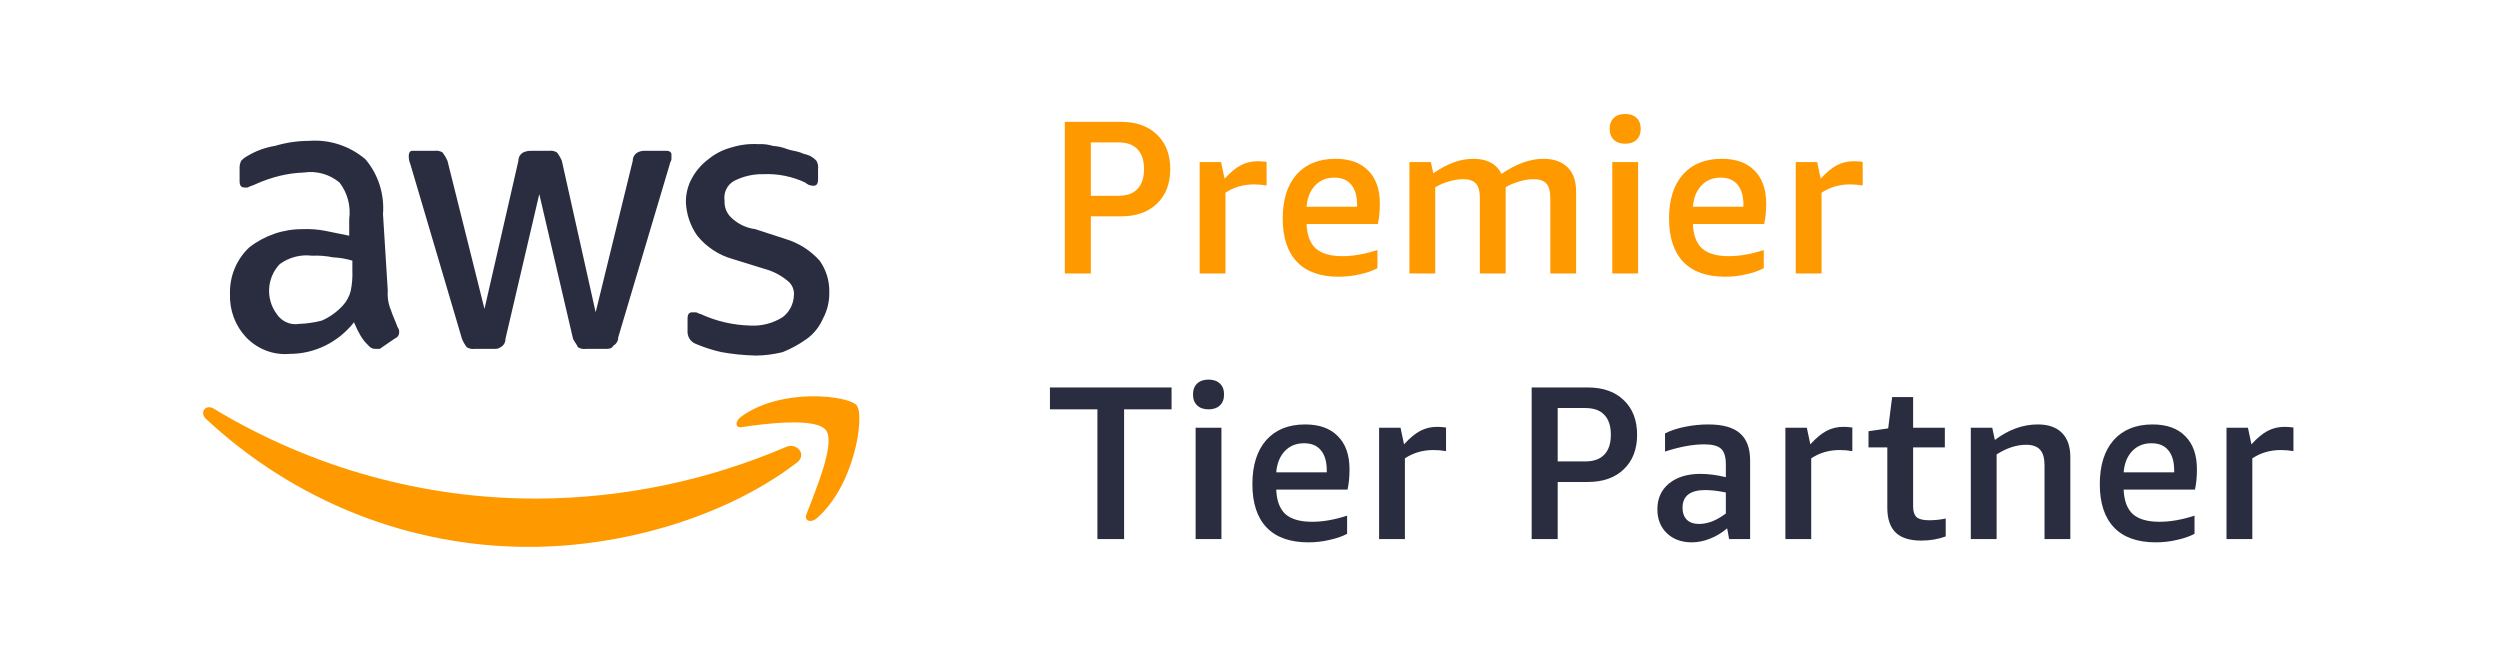
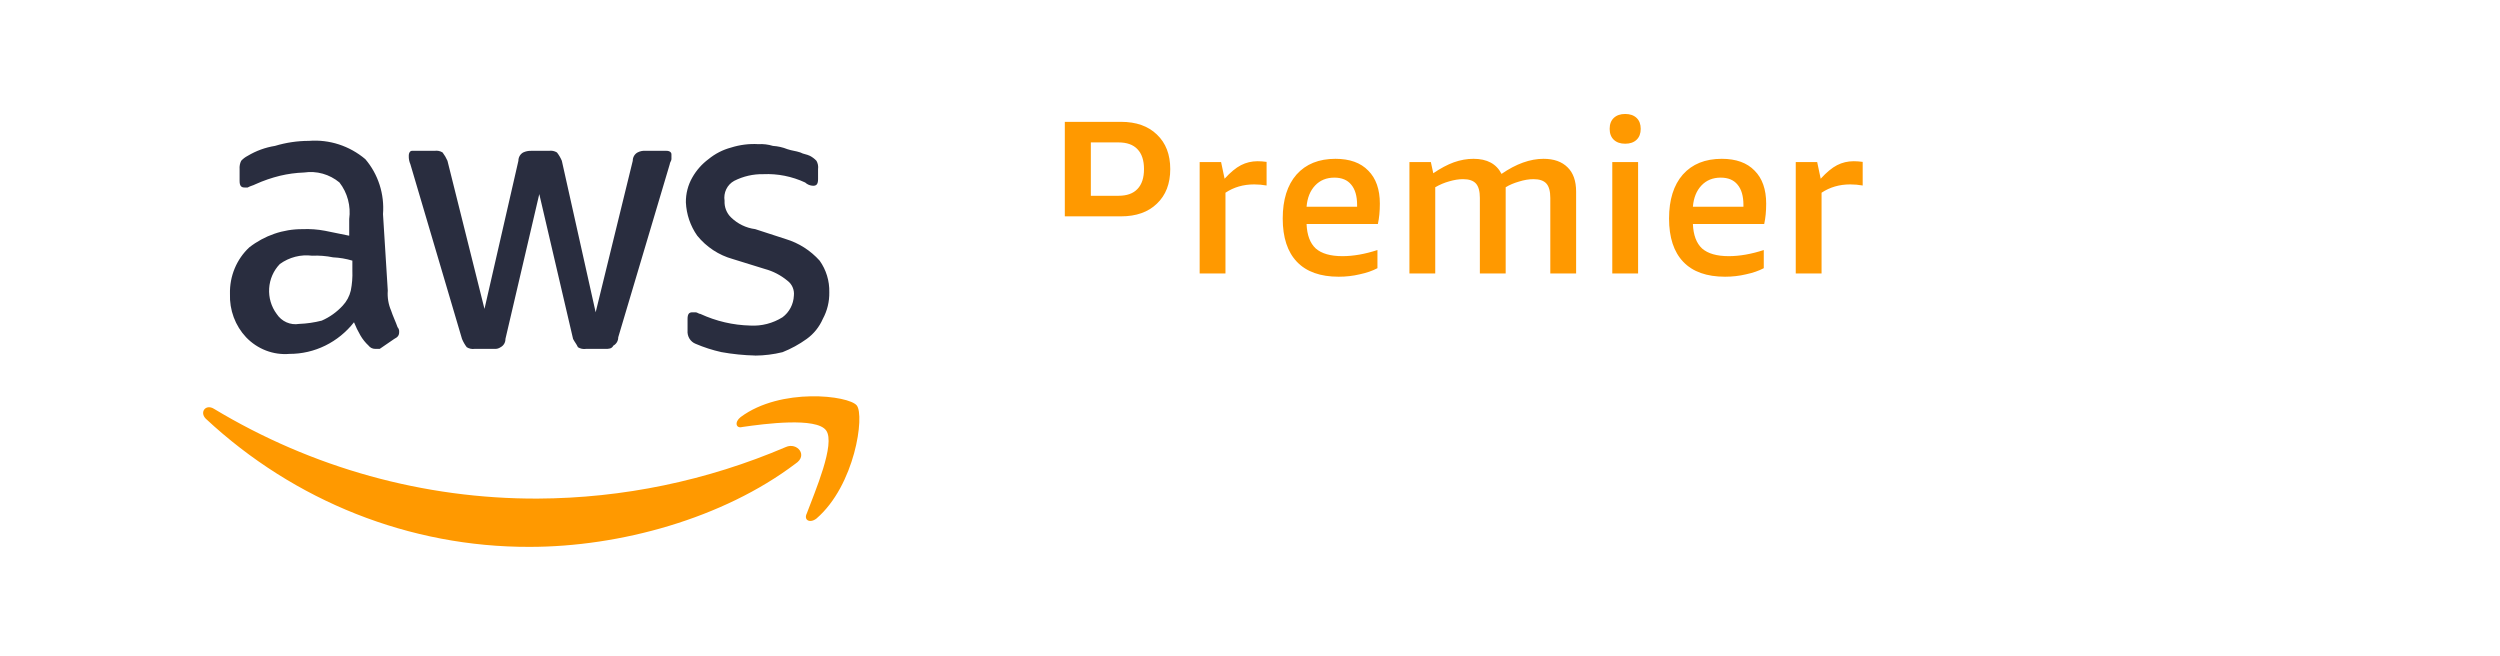
<svg xmlns="http://www.w3.org/2000/svg" width="320" height="84" viewBox="0 0 320 84" fill="none">
  <path d="M49.636 37.2C49.569 38.073 49.715 38.95 50.06 39.751C50.264 40.395 50.671 41.25 50.888 41.88C50.964 41.966 51.022 42.068 51.057 42.179C51.093 42.291 51.104 42.408 51.091 42.525C51.091 42.944 50.888 43.169 50.467 43.379L48.608 44.654H47.998C47.839 44.653 47.681 44.614 47.538 44.542C47.395 44.469 47.269 44.364 47.171 44.234C46.768 43.859 46.42 43.424 46.139 42.944C45.822 42.402 45.546 41.835 45.312 41.249C44.316 42.517 43.059 43.538 41.631 44.239C40.204 44.94 38.642 45.301 37.062 45.298C36.04 45.385 35.012 45.239 34.051 44.871C33.09 44.503 32.218 43.922 31.498 43.169C30.809 42.436 30.27 41.566 29.916 40.612C29.562 39.658 29.398 38.64 29.436 37.619C29.407 36.502 29.612 35.391 30.038 34.364C30.464 33.337 31.1 32.417 31.903 31.668C33.864 30.138 36.257 29.317 38.714 29.331C39.683 29.288 40.652 29.359 41.605 29.541L44.699 30.171V28.036C44.811 27.209 44.759 26.368 44.544 25.563C44.329 24.758 43.957 24.007 43.45 23.356C42.82 22.834 42.092 22.451 41.312 22.232C40.533 22.013 39.718 21.961 38.918 22.081C37.876 22.117 36.84 22.258 35.824 22.501C34.765 22.761 33.729 23.117 32.731 23.567C32.323 23.776 32.106 23.776 31.699 24H31.292C30.868 24 30.668 23.776 30.668 23.146V21.647C30.638 21.279 30.708 20.91 30.872 20.581C31.109 20.322 31.389 20.109 31.699 19.951C32.778 19.303 33.966 18.871 35.199 18.675C36.61 18.249 38.072 18.032 39.542 18.031C42.15 17.825 44.735 18.663 46.761 20.372C47.576 21.327 48.197 22.442 48.586 23.651C48.974 24.859 49.123 26.136 49.024 27.405L49.636 37.2ZM38.291 41.46C39.267 41.423 40.235 41.282 41.182 41.04C42.197 40.598 43.111 39.945 43.869 39.12C44.372 38.587 44.728 37.924 44.9 37.201C45.068 36.362 45.136 35.505 45.103 34.65V33.361C44.299 33.12 43.47 32.978 42.633 32.94C41.749 32.758 40.847 32.687 39.946 32.73C38.491 32.546 37.022 32.925 35.821 33.794C35.013 34.627 34.527 35.734 34.452 36.91C34.377 38.086 34.719 39.25 35.414 40.184C35.725 40.659 36.161 41.031 36.671 41.257C37.181 41.483 37.743 41.553 38.29 41.459M60.777 44.654C60.42 44.709 60.056 44.635 59.746 44.444C59.498 44.118 59.293 43.761 59.136 43.38L52.527 21.016C52.38 20.682 52.31 20.317 52.323 19.951C52.323 19.512 52.527 19.306 52.73 19.306H55.62C55.977 19.25 56.341 19.324 56.651 19.516C56.9 19.843 57.11 20.201 57.275 20.581L62.013 39.539L66.355 20.581C66.353 20.363 66.408 20.148 66.516 19.961C66.623 19.773 66.779 19.619 66.965 19.516C67.288 19.365 67.642 19.293 67.996 19.306H70.259C70.616 19.25 70.981 19.324 71.291 19.516C71.545 19.84 71.755 20.198 71.915 20.581L76.244 39.974L80.993 20.581C80.991 20.363 81.046 20.148 81.154 19.96C81.262 19.773 81.417 19.619 81.604 19.516C81.921 19.348 82.278 19.275 82.634 19.306H85.321C85.729 19.306 85.945 19.516 85.945 19.744V20.375C85.945 20.585 85.728 20.809 85.728 21.02L79.134 43.172C79.136 43.392 79.079 43.609 78.969 43.797C78.859 43.985 78.7 44.138 78.51 44.238C78.306 44.658 77.899 44.658 77.478 44.658H75.008C74.651 44.712 74.287 44.638 73.977 44.447C73.774 44.008 73.569 43.803 73.353 43.383L69.028 24.841L64.697 43.38C64.701 43.6 64.645 43.817 64.535 44.005C64.424 44.193 64.264 44.346 64.073 44.444C63.834 44.611 63.546 44.685 63.259 44.654H60.777ZM96.666 45.508C95.215 45.474 93.768 45.327 92.338 45.07C91.21 44.82 90.106 44.464 89.039 44.008C88.712 43.88 88.434 43.645 88.248 43.34C88.062 43.034 87.978 42.673 88.007 42.314V40.815C88.007 40.185 88.211 39.975 88.618 39.975H89.043C89.246 39.975 89.449 40.185 89.654 40.185C91.666 41.114 93.837 41.619 96.04 41.672C97.487 41.754 98.924 41.383 100.164 40.608C100.591 40.29 100.944 39.877 101.196 39.399C101.447 38.921 101.591 38.391 101.616 37.847C101.658 37.48 101.603 37.108 101.457 36.771C101.311 36.433 101.081 36.142 100.789 35.928C99.938 35.223 98.953 34.712 97.898 34.428L93.777 33.151C92.006 32.659 90.423 31.617 89.244 30.166C88.368 28.923 87.864 27.442 87.793 25.907C87.778 24.784 88.064 23.678 88.62 22.712C89.141 21.793 89.844 20.997 90.682 20.375C91.533 19.675 92.518 19.168 93.572 18.889C94.704 18.53 95.889 18.381 97.072 18.451C97.7 18.413 98.329 18.489 98.931 18.675C99.568 18.714 100.195 18.856 100.79 19.095C101.414 19.305 101.821 19.305 102.446 19.515C102.852 19.739 103.259 19.739 103.68 19.953C103.988 20.114 104.268 20.327 104.508 20.584C104.691 20.904 104.763 21.28 104.711 21.649V22.939C104.711 23.569 104.508 23.779 104.088 23.779C103.706 23.772 103.34 23.622 103.056 23.359C101.375 22.576 99.539 22.211 97.697 22.294C96.409 22.269 95.134 22.562 93.978 23.148C93.539 23.385 93.184 23.759 92.962 24.217C92.74 24.675 92.664 25.194 92.744 25.699C92.722 26.095 92.785 26.491 92.928 26.859C93.071 27.227 93.29 27.558 93.571 27.828C94.422 28.655 95.505 29.18 96.665 29.328L100.586 30.603C102.244 31.103 103.74 32.057 104.915 33.364C105.75 34.535 106.185 35.959 106.15 37.413C106.172 38.604 105.887 39.779 105.322 40.817C104.872 41.849 104.159 42.736 103.26 43.383C102.298 44.074 101.259 44.643 100.166 45.078C99.019 45.36 97.845 45.507 96.666 45.516" fill="#292D3F" />
  <path d="M101.821 59.351C92.54 66.371 79.335 70 67.791 70C52.479 70.04 37.702 64.19 26.338 53.592C25.51 52.751 26.338 51.686 27.37 52.317C39.948 59.898 54.259 63.869 68.823 63.82C79.725 63.77 90.514 61.529 100.587 57.22C102.026 56.576 103.477 58.285 101.822 59.35M103.26 65.74C102.854 66.594 103.685 67.014 104.509 66.371C109.448 62.11 110.696 53.171 109.665 51.896C108.633 50.621 99.963 49.559 94.807 53.381C93.98 54.025 94.196 54.88 95.01 54.656C97.901 54.236 104.509 53.381 105.744 55.094C106.979 56.79 104.292 62.969 103.261 65.743" fill="#FF9900" />
-   <path d="M139.628 27.692V35H136.296V15.596H143.492C145.433 15.596 146.964 16.137 148.084 17.22C149.223 18.303 149.792 19.777 149.792 21.644C149.792 23.511 149.223 24.985 148.084 26.068C146.964 27.151 145.433 27.692 143.492 27.692H139.628ZM139.628 25.06H143.156C144.239 25.06 145.051 24.771 145.592 24.192C146.152 23.613 146.432 22.764 146.432 21.644C146.432 20.524 146.152 19.675 145.592 19.096C145.051 18.517 144.239 18.228 143.156 18.228H139.628V25.06ZM153.556 35V20.748H156.3L156.748 22.876C157.495 22.055 158.195 21.476 158.848 21.14C159.502 20.804 160.211 20.636 160.976 20.636C161.331 20.636 161.714 20.664 162.124 20.72V23.744C161.602 23.651 161.07 23.604 160.528 23.604C159.147 23.604 157.924 23.959 156.86 24.668V35H153.556ZM167.241 28.672C167.297 30.091 167.689 31.136 168.417 31.808C169.164 32.461 170.303 32.788 171.833 32.788C173.215 32.788 174.708 32.527 176.313 32.004V34.328C175.679 34.664 174.923 34.925 174.045 35.112C173.187 35.317 172.291 35.42 171.357 35.42C169.005 35.42 167.223 34.785 166.009 33.516C164.796 32.247 164.189 30.399 164.189 27.972C164.189 25.564 164.777 23.688 165.953 22.344C167.148 21 168.809 20.328 170.937 20.328C172.767 20.328 174.167 20.832 175.137 21.84C176.127 22.829 176.621 24.239 176.621 26.068C176.621 27.039 176.537 27.907 176.369 28.672H167.241ZM170.797 22.736C169.789 22.736 168.968 23.072 168.333 23.744C167.699 24.416 167.335 25.321 167.241 26.46H173.709V26.236C173.709 25.097 173.457 24.229 172.953 23.632C172.468 23.035 171.749 22.736 170.797 22.736ZM198.439 35V25.34C198.439 24.481 198.271 23.865 197.935 23.492C197.599 23.119 197.048 22.932 196.283 22.932C195.704 22.932 195.088 23.035 194.435 23.24C193.782 23.427 193.212 23.669 192.727 23.968V35H189.423V25.34C189.423 24.481 189.255 23.865 188.919 23.492C188.583 23.119 188.032 22.932 187.267 22.932C186.726 22.932 186.138 23.025 185.503 23.212C184.887 23.38 184.29 23.632 183.711 23.968V35H180.407V20.748H183.151L183.459 22.176C184.392 21.541 185.27 21.075 186.091 20.776C186.931 20.477 187.771 20.328 188.611 20.328C190.347 20.328 191.542 20.972 192.195 22.26C194.062 20.972 195.854 20.328 197.571 20.328C198.896 20.328 199.923 20.692 200.651 21.42C201.379 22.129 201.743 23.165 201.743 24.528V35H198.439ZM206.372 35V20.748H209.676V35H206.372ZM208.024 18.396C207.408 18.396 206.923 18.228 206.568 17.892C206.213 17.556 206.036 17.089 206.036 16.492C206.036 15.895 206.213 15.428 206.568 15.092C206.923 14.756 207.408 14.588 208.024 14.588C208.64 14.588 209.125 14.756 209.48 15.092C209.835 15.428 210.012 15.895 210.012 16.492C210.012 17.089 209.835 17.556 209.48 17.892C209.125 18.228 208.64 18.396 208.024 18.396ZM216.691 28.672C216.747 30.091 217.139 31.136 217.867 31.808C218.613 32.461 219.752 32.788 221.283 32.788C222.664 32.788 224.157 32.527 225.763 32.004V34.328C225.128 34.664 224.372 34.925 223.495 35.112C222.636 35.317 221.74 35.42 220.807 35.42C218.455 35.42 216.672 34.785 215.459 33.516C214.245 32.247 213.639 30.399 213.639 27.972C213.639 25.564 214.227 23.688 215.403 22.344C216.597 21 218.259 20.328 220.387 20.328C222.216 20.328 223.616 20.832 224.587 21.84C225.576 22.829 226.071 24.239 226.071 26.068C226.071 27.039 225.987 27.907 225.819 28.672H216.691ZM220.247 22.736C219.239 22.736 218.417 23.072 217.783 23.744C217.148 24.416 216.784 25.321 216.691 26.46H223.159V26.236C223.159 25.097 222.907 24.229 222.403 23.632C221.917 23.035 221.199 22.736 220.247 22.736ZM229.856 35V20.748H232.6L233.048 22.876C233.795 22.055 234.495 21.476 235.148 21.14C235.802 20.804 236.511 20.636 237.276 20.636C237.631 20.636 238.014 20.664 238.424 20.72V23.744C237.902 23.651 237.37 23.604 236.828 23.604C235.447 23.604 234.224 23.959 233.16 24.668V35H229.856Z" fill="#FF9900" />
-   <path d="M140.468 69V52.396H134.392V49.596H149.96V52.396H143.884V69H140.468ZM153.04 69V54.748H156.344V69H153.04ZM154.692 52.396C154.076 52.396 153.59 52.228 153.236 51.892C152.881 51.556 152.704 51.089 152.704 50.492C152.704 49.895 152.881 49.428 153.236 49.092C153.59 48.756 154.076 48.588 154.692 48.588C155.308 48.588 155.793 48.756 156.148 49.092C156.502 49.428 156.68 49.895 156.68 50.492C156.68 51.089 156.502 51.556 156.148 51.892C155.793 52.228 155.308 52.396 154.692 52.396ZM163.358 62.672C163.414 64.091 163.806 65.136 164.534 65.808C165.281 66.461 166.42 66.788 167.95 66.788C169.332 66.788 170.825 66.527 172.43 66.004V68.328C171.796 68.664 171.04 68.925 170.162 69.112C169.304 69.317 168.408 69.42 167.474 69.42C165.122 69.42 163.34 68.785 162.126 67.516C160.913 66.247 160.306 64.399 160.306 61.972C160.306 59.564 160.894 57.688 162.07 56.344C163.265 55 164.926 54.328 167.054 54.328C168.884 54.328 170.284 54.832 171.254 55.84C172.244 56.829 172.738 58.239 172.738 60.068C172.738 61.039 172.654 61.907 172.486 62.672H163.358ZM166.914 56.736C165.906 56.736 165.085 57.072 164.45 57.744C163.816 58.416 163.452 59.321 163.358 60.46H169.826V60.236C169.826 59.097 169.574 58.229 169.07 57.632C168.585 57.035 167.866 56.736 166.914 56.736ZM176.524 69V54.748H179.268L179.716 56.876C180.463 56.055 181.163 55.476 181.816 55.14C182.469 54.804 183.179 54.636 183.944 54.636C184.299 54.636 184.681 54.664 185.092 54.72V57.744C184.569 57.651 184.037 57.604 183.496 57.604C182.115 57.604 180.892 57.959 179.828 58.668V69H176.524ZM199.385 61.692V69H196.053V49.596H203.249C205.19 49.596 206.721 50.137 207.841 51.22C208.98 52.303 209.549 53.777 209.549 55.644C209.549 57.511 208.98 58.985 207.841 60.068C206.721 61.151 205.19 61.692 203.249 61.692H199.385ZM199.385 59.06H202.913C203.996 59.06 204.808 58.771 205.349 58.192C205.909 57.613 206.189 56.764 206.189 55.644C206.189 54.524 205.909 53.675 205.349 53.096C204.808 52.517 203.996 52.228 202.913 52.228H199.385V59.06ZM221.328 69L221.076 67.628C220.423 68.188 219.695 68.627 218.892 68.944C218.108 69.261 217.324 69.42 216.54 69.42C215.233 69.42 214.169 69.028 213.348 68.244C212.545 67.46 212.144 66.443 212.144 65.192C212.144 63.811 212.639 62.709 213.628 61.888C214.636 61.067 215.98 60.656 217.66 60.656C218.649 60.656 219.732 60.796 220.908 61.076V59.424C220.908 58.472 220.703 57.809 220.292 57.436C219.881 57.063 219.163 56.876 218.136 56.876C216.68 56.876 215.009 57.184 213.124 57.8V55.476C213.815 55.121 214.655 54.841 215.644 54.636C216.652 54.431 217.66 54.328 218.668 54.328C220.497 54.328 221.841 54.701 222.7 55.448C223.577 56.195 224.016 57.361 224.016 58.948V69H221.328ZM217.464 67.068C218.005 67.068 218.575 66.956 219.172 66.732C219.769 66.489 220.348 66.153 220.908 65.724V63.036C219.919 62.831 219.041 62.728 218.276 62.728C216.335 62.728 215.364 63.484 215.364 64.996C215.364 65.649 215.551 66.163 215.924 66.536C216.297 66.891 216.811 67.068 217.464 67.068ZM228.53 69V54.748H231.274L231.722 56.876C232.468 56.055 233.168 55.476 233.822 55.14C234.475 54.804 235.184 54.636 235.95 54.636C236.304 54.636 236.687 54.664 237.098 54.72V57.744C236.575 57.651 236.043 57.604 235.502 57.604C234.12 57.604 232.898 57.959 231.834 58.668V69H228.53ZM249.052 68.664C248.082 69.019 247.036 69.196 245.916 69.196C244.442 69.196 243.35 68.851 242.64 68.16C241.931 67.469 241.576 66.415 241.576 64.996V57.268H239.168V55.196L241.688 54.832L242.192 50.828H244.88V54.748H248.94V57.268H244.88V64.828C244.88 65.463 245.03 65.92 245.328 66.2C245.646 66.461 246.168 66.592 246.896 66.592C247.68 66.592 248.399 66.517 249.052 66.368V68.664ZM261.699 69V59.564C261.699 58.649 261.512 57.987 261.139 57.576C260.766 57.147 260.168 56.932 259.347 56.932C258.115 56.932 256.855 57.343 255.567 58.164V69H252.263V54.748H255.007L255.343 56.316C257.098 54.991 258.927 54.328 260.831 54.328C262.194 54.328 263.23 54.692 263.939 55.42C264.648 56.129 265.003 57.165 265.003 58.528V69H261.699ZM271.827 62.672C271.883 64.091 272.275 65.136 273.003 65.808C273.749 66.461 274.888 66.788 276.419 66.788C277.8 66.788 279.293 66.527 280.899 66.004V68.328C280.264 68.664 279.508 68.925 278.631 69.112C277.772 69.317 276.876 69.42 275.943 69.42C273.591 69.42 271.808 68.785 270.595 67.516C269.381 66.247 268.775 64.399 268.775 61.972C268.775 59.564 269.363 57.688 270.539 56.344C271.733 55 273.395 54.328 275.523 54.328C277.352 54.328 278.752 54.832 279.723 55.84C280.712 56.829 281.207 58.239 281.207 60.068C281.207 61.039 281.123 61.907 280.955 62.672H271.827ZM275.383 56.736C274.375 56.736 273.553 57.072 272.919 57.744C272.284 58.416 271.92 59.321 271.827 60.46H278.295V60.236C278.295 59.097 278.043 58.229 277.539 57.632C277.053 57.035 276.335 56.736 275.383 56.736ZM284.992 69V54.748H287.736L288.184 56.876C288.931 56.055 289.631 55.476 290.284 55.14C290.938 54.804 291.647 54.636 292.412 54.636C292.767 54.636 293.15 54.664 293.56 54.72V57.744C293.038 57.651 292.506 57.604 291.964 57.604C290.583 57.604 289.36 57.959 288.296 58.668V69H284.992Z" fill="#292D3F" />
+   <path d="M139.628 27.692H136.296V15.596H143.492C145.433 15.596 146.964 16.137 148.084 17.22C149.223 18.303 149.792 19.777 149.792 21.644C149.792 23.511 149.223 24.985 148.084 26.068C146.964 27.151 145.433 27.692 143.492 27.692H139.628ZM139.628 25.06H143.156C144.239 25.06 145.051 24.771 145.592 24.192C146.152 23.613 146.432 22.764 146.432 21.644C146.432 20.524 146.152 19.675 145.592 19.096C145.051 18.517 144.239 18.228 143.156 18.228H139.628V25.06ZM153.556 35V20.748H156.3L156.748 22.876C157.495 22.055 158.195 21.476 158.848 21.14C159.502 20.804 160.211 20.636 160.976 20.636C161.331 20.636 161.714 20.664 162.124 20.72V23.744C161.602 23.651 161.07 23.604 160.528 23.604C159.147 23.604 157.924 23.959 156.86 24.668V35H153.556ZM167.241 28.672C167.297 30.091 167.689 31.136 168.417 31.808C169.164 32.461 170.303 32.788 171.833 32.788C173.215 32.788 174.708 32.527 176.313 32.004V34.328C175.679 34.664 174.923 34.925 174.045 35.112C173.187 35.317 172.291 35.42 171.357 35.42C169.005 35.42 167.223 34.785 166.009 33.516C164.796 32.247 164.189 30.399 164.189 27.972C164.189 25.564 164.777 23.688 165.953 22.344C167.148 21 168.809 20.328 170.937 20.328C172.767 20.328 174.167 20.832 175.137 21.84C176.127 22.829 176.621 24.239 176.621 26.068C176.621 27.039 176.537 27.907 176.369 28.672H167.241ZM170.797 22.736C169.789 22.736 168.968 23.072 168.333 23.744C167.699 24.416 167.335 25.321 167.241 26.46H173.709V26.236C173.709 25.097 173.457 24.229 172.953 23.632C172.468 23.035 171.749 22.736 170.797 22.736ZM198.439 35V25.34C198.439 24.481 198.271 23.865 197.935 23.492C197.599 23.119 197.048 22.932 196.283 22.932C195.704 22.932 195.088 23.035 194.435 23.24C193.782 23.427 193.212 23.669 192.727 23.968V35H189.423V25.34C189.423 24.481 189.255 23.865 188.919 23.492C188.583 23.119 188.032 22.932 187.267 22.932C186.726 22.932 186.138 23.025 185.503 23.212C184.887 23.38 184.29 23.632 183.711 23.968V35H180.407V20.748H183.151L183.459 22.176C184.392 21.541 185.27 21.075 186.091 20.776C186.931 20.477 187.771 20.328 188.611 20.328C190.347 20.328 191.542 20.972 192.195 22.26C194.062 20.972 195.854 20.328 197.571 20.328C198.896 20.328 199.923 20.692 200.651 21.42C201.379 22.129 201.743 23.165 201.743 24.528V35H198.439ZM206.372 35V20.748H209.676V35H206.372ZM208.024 18.396C207.408 18.396 206.923 18.228 206.568 17.892C206.213 17.556 206.036 17.089 206.036 16.492C206.036 15.895 206.213 15.428 206.568 15.092C206.923 14.756 207.408 14.588 208.024 14.588C208.64 14.588 209.125 14.756 209.48 15.092C209.835 15.428 210.012 15.895 210.012 16.492C210.012 17.089 209.835 17.556 209.48 17.892C209.125 18.228 208.64 18.396 208.024 18.396ZM216.691 28.672C216.747 30.091 217.139 31.136 217.867 31.808C218.613 32.461 219.752 32.788 221.283 32.788C222.664 32.788 224.157 32.527 225.763 32.004V34.328C225.128 34.664 224.372 34.925 223.495 35.112C222.636 35.317 221.74 35.42 220.807 35.42C218.455 35.42 216.672 34.785 215.459 33.516C214.245 32.247 213.639 30.399 213.639 27.972C213.639 25.564 214.227 23.688 215.403 22.344C216.597 21 218.259 20.328 220.387 20.328C222.216 20.328 223.616 20.832 224.587 21.84C225.576 22.829 226.071 24.239 226.071 26.068C226.071 27.039 225.987 27.907 225.819 28.672H216.691ZM220.247 22.736C219.239 22.736 218.417 23.072 217.783 23.744C217.148 24.416 216.784 25.321 216.691 26.46H223.159V26.236C223.159 25.097 222.907 24.229 222.403 23.632C221.917 23.035 221.199 22.736 220.247 22.736ZM229.856 35V20.748H232.6L233.048 22.876C233.795 22.055 234.495 21.476 235.148 21.14C235.802 20.804 236.511 20.636 237.276 20.636C237.631 20.636 238.014 20.664 238.424 20.72V23.744C237.902 23.651 237.37 23.604 236.828 23.604C235.447 23.604 234.224 23.959 233.16 24.668V35H229.856Z" fill="#FF9900" />
</svg>